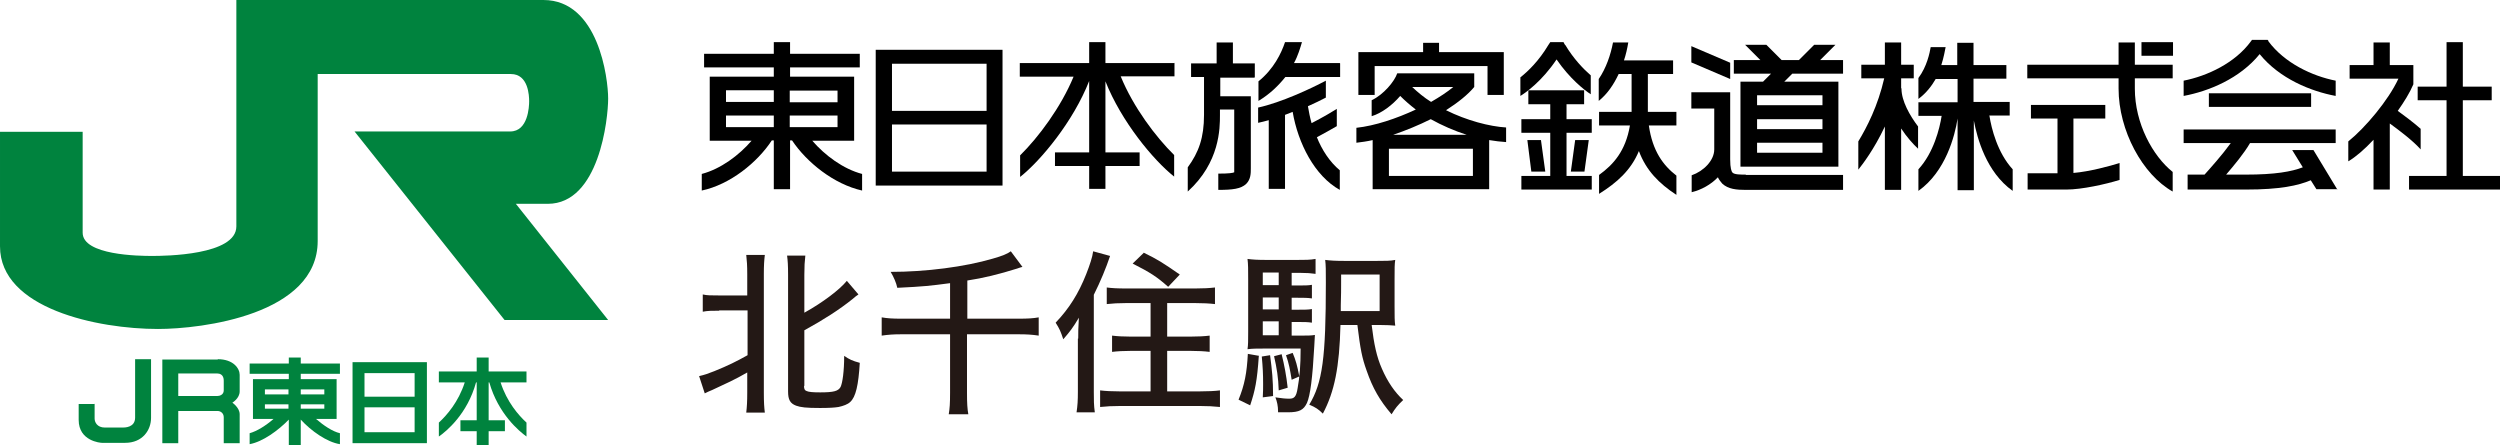
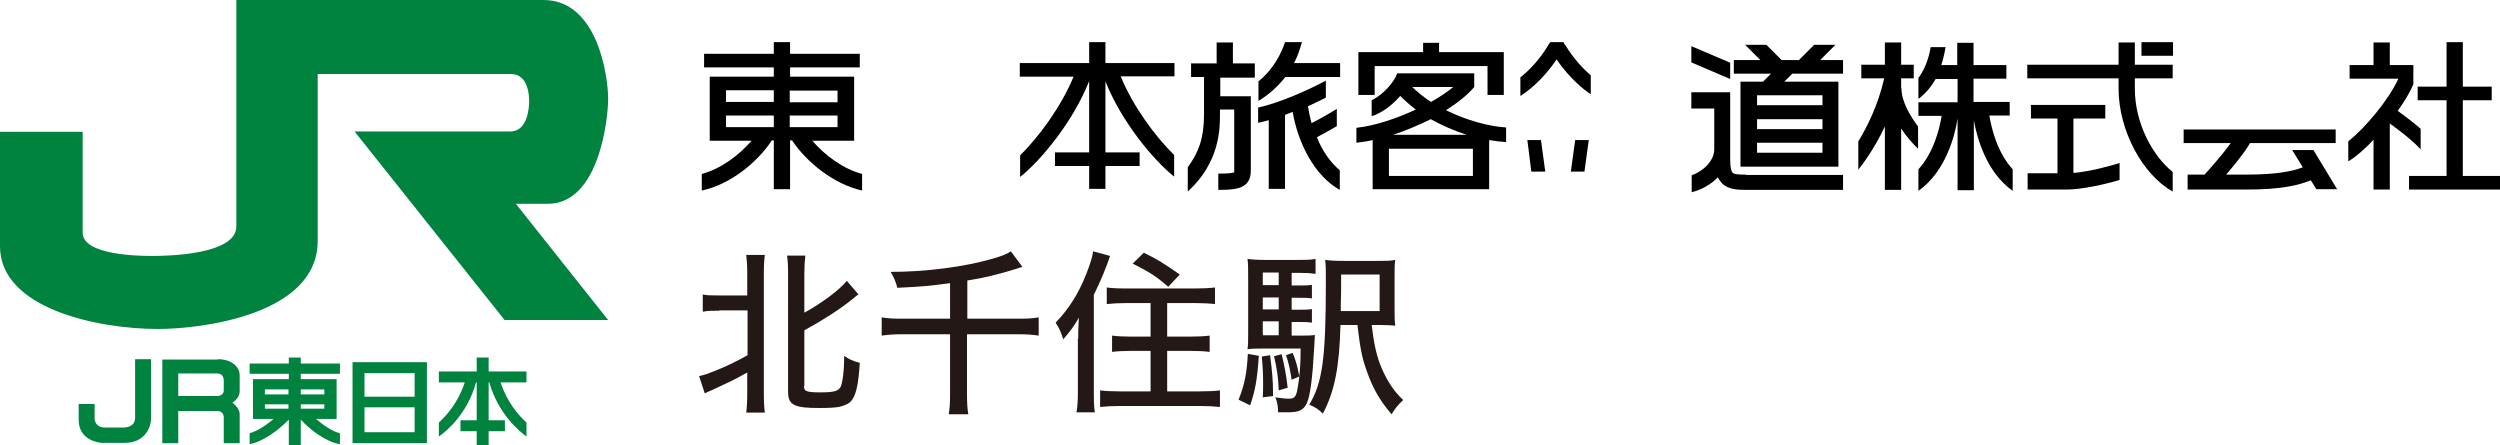
<svg xmlns="http://www.w3.org/2000/svg" id="_レイヤー_2" viewBox="0 0 75.31 13.42">
  <defs>
    <style>.cls-1{fill:#00833e;}.cls-2{fill:#231815;}</style>
  </defs>
  <g id="_デザイン">
    <path class="cls-2" d="M21.66,9.36c-.21,0-.34,0-.49.03v-.52c.13.03.24.03.49.03h.85v-.64c0-.26-.01-.41-.03-.58h.56c-.02.16-.03.31-.03.58v3.57c0,.29.01.44.03.6h-.56c.02-.17.03-.33.03-.61v-.6c-.36.21-.65.34-1.06.53-.08.03-.16.07-.22.1l-.17-.52c.17-.04.26-.07.46-.15.42-.17.66-.29,1-.48v-1.35h-.85ZM24.22,11.62c0,.1.02.14.08.16.06.03.2.04.41.04.41,0,.54-.04.61-.16.06-.12.11-.48.11-.94.16.11.25.15.47.21-.04.67-.12,1.03-.29,1.18-.07.07-.21.12-.35.15-.12.02-.29.03-.56.03-.42,0-.58-.02-.72-.07-.18-.07-.24-.18-.24-.43v-3.51c0-.29-.01-.43-.03-.58h.55c-.02.17-.03.32-.03.58v1.14c.56-.31,1.07-.7,1.28-.96l.35.41c-.06.04-.09.06-.18.14-.4.32-.85.61-1.45.94v1.68Z" />
    <path class="cls-2" d="M28.62,8.53c-.61.08-.77.1-1.59.14-.03-.15-.11-.33-.2-.48,1.06,0,2.23-.15,3.08-.4.28-.08.43-.14.54-.22l.35.47c-.06.02-.09.02-.16.05-.54.17-1.03.29-1.5.36v1.15h1.55c.27,0,.44-.01.6-.04v.55c-.2-.03-.36-.04-.6-.04h-1.56v1.77c0,.31.01.47.04.64h-.59c.03-.18.04-.33.04-.65v-1.76h-1.47c-.23,0-.38.01-.59.04v-.55c.17.03.33.04.59.04h1.47v-1.08Z" />
    <path class="cls-2" d="M32.48,10.2c0-.16,0-.33.02-.63-.17.29-.27.42-.47.65-.08-.24-.11-.31-.23-.5.41-.43.69-.88.92-1.46.11-.28.19-.52.21-.69l.51.14c-.12.36-.29.77-.49,1.17v2.92c0,.24,0,.41.03.62h-.55c.03-.2.04-.35.04-.62v-1.6ZM33.92,9.13c-.22,0-.41.01-.58.03v-.5c.15.02.31.03.58.03h2.08c.25,0,.43-.01.6-.03v.5c-.17-.02-.37-.03-.59-.03h-.85v1.01h.7c.23,0,.42-.01.58-.03v.49c-.16-.02-.36-.03-.57-.03h-.71v1.22h.98c.24,0,.46-.01.61-.03v.5c-.19-.02-.38-.03-.61-.03h-2.39c-.24,0-.42.01-.61.03v-.5c.16.02.36.03.59.03h.93v-1.22h-.6c-.21,0-.4.01-.56.03v-.49c.16.02.34.03.56.03h.6v-1.01h-.74ZM34.45,7.61c.43.21.57.3,1.09.66l-.35.37c-.35-.31-.54-.43-1.07-.7l.33-.32Z" />
    <path class="cls-2" d="M37.92,10.73c-.05.74-.11,1.03-.26,1.48l-.35-.17c.18-.44.25-.8.28-1.38l.34.06ZM38.91,10.11h.24c.24,0,.35,0,.46-.02q0,.06-.02.36c-.05.92-.12,1.47-.22,1.69-.1.21-.23.28-.57.28-.1,0-.17,0-.3,0,0-.02,0-.02,0-.03,0-.15-.03-.3-.08-.42.2.03.3.04.42.04.15,0,.21-.06.25-.32.06-.33.09-.67.09-1.19h-1.12c-.21,0-.33,0-.48.02.02-.13.02-.26.02-.53v-1.56c0-.32,0-.47-.02-.63.15.02.29.03.59.03h.9c.25,0,.39,0,.56-.03v.45c-.14-.02-.26-.03-.46-.03h-.26v.38h.19c.2,0,.31,0,.42-.02v.41c-.13-.02-.24-.02-.42-.02h-.19v.36h.19c.19,0,.31,0,.42-.02v.41c-.13-.02-.24-.02-.42-.02h-.19v.42ZM38.26,10.7c.06.46.09.74.09,1.23l-.31.04c.01-.19.01-.27.01-.4,0-.31-.01-.5-.04-.83l.25-.04ZM38.52,8.21h-.48v.38h.48v-.38ZM38.52,8.96h-.48v.36h.48v-.36ZM38.04,9.68v.42h.48v-.42h-.48ZM38.61,10.68c.08.32.14.64.18,1l-.27.08c-.01-.38-.06-.68-.14-1.03l.23-.06ZM38.94,10.63c.09.21.14.39.2.71l-.23.1c-.05-.31-.08-.48-.17-.74l.2-.07ZM41.32,9.79c.07.58.15.96.31,1.32.17.39.38.7.64.94-.17.16-.24.25-.35.43-.36-.42-.57-.79-.75-1.31-.14-.39-.19-.64-.28-1.38h-.51c-.03,1.27-.18,2.01-.53,2.67-.13-.13-.22-.19-.41-.27.4-.66.5-1.41.5-3.68,0-.36,0-.52-.02-.68.16.02.3.03.6.03h.94c.29,0,.42,0,.57-.03-.02.13-.02.24-.02.58v.83c0,.29,0,.43.02.57-.1-.01-.26-.02-.48-.02h-.23ZM41.56,9.37v-1.1h-1.16v.25c0,.26,0,.28-.01.68v.07s0,.05,0,.1h1.17Z" />
-     <path d="M26.38,1.5v4.09h3.82V1.5h-3.82ZM29.72,5.17h-2.85v-1.42h2.85v1.42ZM29.72,3.34h-2.85v-1.42h2.85v1.42Z" />
    <path d="M37.8,2.32v-.41h-.66v-.63h-.49v.63h-.77v.41h.39v1.14c0,.69-.16,1.13-.49,1.58v.73c.97-.88.97-1.91.97-2.3v-.17h.43v1.76s0,.1,0,.13c-.04.02-.15.04-.48.04v.49c.43,0,.68-.03.84-.18.14-.14.14-.32.14-.47v-2.17h-.92v-.56h1.03Z" />
    <path d="M40.36,1.9h-1.38c.12-.22.19-.46.24-.63h-.51c-.11.33-.34.81-.8,1.18v.59c.35-.21.61-.47.81-.72h1.65v-.41Z" />
    <path d="M39.66,4.14c.23-.12.45-.25.61-.34v-.52c-.11.07-.41.25-.76.43-.05-.17-.08-.34-.11-.51.2-.09.39-.18.54-.26v-.51c-.45.24-1.35.66-2.04.81v.46c.1-.02.21-.05.32-.08v2.07h.49v-2.23c.08-.03.15-.06.23-.09.16.94.66,1.93,1.42,2.35v-.59c-.3-.25-.54-.61-.7-1.02Z" />
    <polygon points="43.35 1.57 43.35 1.29 42.87 1.29 42.87 1.57 40.92 1.57 40.92 2.86 41.41 2.86 41.41 1.99 44.81 1.99 44.81 2.86 45.3 2.86 45.3 1.57 43.35 1.57" />
    <path d="M45.37,3.84c-.5-.03-1.19-.21-1.81-.52.36-.23.66-.47.85-.7v-.41h-2.32c-.08.24-.41.64-.77.81v.48c.3-.09.62-.33.86-.61.14.14.3.28.47.41-.58.27-1.23.49-1.79.55v.45c.16-.02.32-.04.49-.08v1.48h3.51v-1.48c.18.03.35.05.51.06v-.45ZM42.54,2.62h1.24c-.18.15-.41.3-.67.45-.21-.13-.4-.29-.57-.45ZM44.37,5.3h-2.53v-.82h2.53v.82ZM41.97,4.06c.38-.13.77-.29,1.13-.47.34.19.71.35,1.08.47h-2.21Z" />
    <polygon points="47.73 5.17 47.86 4.22 47.45 4.22 47.32 5.17 47.73 5.17" />
    <polygon points="46.13 5.17 46.01 4.22 46.42 4.22 46.55 5.17 46.13 5.17" />
-     <polygon points="47.95 4 47.95 3.59 47.19 3.59 47.19 3.14 47.72 3.14 47.72 2.72 46.04 2.72 46.04 3.14 46.7 3.14 46.7 3.59 45.83 3.59 45.83 4 46.7 4 46.7 5.3 45.83 5.3 45.83 5.71 47.95 5.71 47.95 5.3 47.19 5.3 47.19 4 47.95 4" />
    <path d="M47.15,1.36s-.04-.06-.05-.09h-.4s-.04.06-.06.09c-.28.47-.61.79-.84.97v.56c.15-.09.65-.44,1.09-1.1.39.57.83.92,1.03,1.05v-.57c-.22-.19-.52-.5-.77-.92Z" />
-     <path d="M50.5,5.29c-.4-.31-.72-.74-.83-1.51h.83v-.41h-.86v-1.14h.76v-.41h-1.48c.06-.18.1-.36.13-.54h-.46c-.07.37-.21.78-.43,1.1v.66c.26-.21.45-.49.6-.81h.39v1.06s0,.06,0,.08h-.98v.41h.93c-.13.77-.5,1.18-.93,1.49v.57c.54-.34.96-.71,1.2-1.29.22.59.61.98,1.13,1.32v-.58Z" />
    <polygon points="50.95 1.88 52.12 2.38 52.12 1.89 50.95 1.39 50.95 1.88" />
    <path d="M55.52,2.22v-.41h-.69l.46-.46h-.64l-.46.46h-.52l-.46-.46h-.64l.46.46h-.8v.41h1.12l-.24.24h-.68v2.56h2.95v-2.56h-1.63l.24-.24h1.53ZM54.9,4.6h-1.97v-.3h1.97v.3ZM54.9,3.89h-1.97v-.3h1.97v.3ZM54.9,3.17h-1.97v-.3h1.97v.3Z" />
    <path d="M52.59,5.26c-.16,0-.34,0-.4-.06-.03-.03-.07-.13-.07-.4v-2.02h-1.17v.49h.69v1.23h0c0,.34-.33.66-.68.78v.51c.29-.07.58-.23.79-.45.03.07.08.13.13.19.18.17.44.19.71.19h2.93v-.45h-2.93Z" />
    <rect x="64.51" y="1.27" width=".95" height=".41" />
    <path d="M65.45,2.36v-.41h-1.14v-.67h-.49v.67h-2.75v.41h2.75v.31c0,1.26.72,2.59,1.63,3.1v-.59c-.6-.48-1.14-1.46-1.14-2.51v-.31h1.14Z" />
    <path d="M62.46,5.21v-1.64h.96v-.41h-2.24v.41h.8v1.65h-.9v.49h1.17c.46,0,1.18-.16,1.6-.29v-.51c-.28.09-.91.26-1.39.3Z" />
-     <rect x="66.54" y="2.81" width="3.08" height=".41" />
-     <path d="M68.34,1.24s-.02-.03-.03-.04h-.47s-.02.03-.03.04c-.48.66-1.32,1.05-2.03,1.19v.46c.75-.14,1.69-.52,2.29-1.26.6.74,1.54,1.12,2.29,1.26v-.46c-.71-.14-1.54-.53-2.03-1.19Z" />
    <path d="M70.41,5.71l-.72-1.19h-.64l.32.52c-.34.13-.83.22-1.72.22h-.59c.24-.28.54-.64.72-.95h2.58v-.41h-4.58v.41h1.42c-.26.36-.62.76-.79.95h-.51v.45h1.76c1.03,0,1.57-.12,1.95-.28l.17.27h.64Z" />
    <polygon points="74.19 5.3 74.19 3.02 75.06 3.02 75.06 2.61 74.19 2.61 74.19 1.27 73.7 1.27 73.7 2.61 72.83 2.61 72.83 3.02 73.7 3.02 73.7 5.3 72.57 5.3 72.57 5.71 75.31 5.71 75.31 5.3 74.19 5.3" />
    <path d="M72.23,3.34c.19-.27.36-.54.47-.8v-.58h-.71v-.68h-.49v.68h-.72v.41h1.47c-.3.65-1,1.48-1.51,1.89v.6c.22-.13.49-.36.76-.65v1.5h.49v-1.99c.26.19.69.51.93.78v-.62c-.24-.21-.51-.41-.69-.54Z" />
    <path d="M57.27,2.65h0v-.29h.38v-.41h-.38v-.67h-.49v.67h-.71v.41h.69c-.19.83-.52,1.47-.78,1.9v.85c.12-.15.47-.6.8-1.3v1.91h.49v-1.85c.17.26.36.47.51.61v-.67c-.25-.33-.5-.77-.5-1.14Z" />
    <path d="M59.92,3.48h.62v-.41h-1.09v-.7h.99v-.41h-.99v-.67h-.49v.67h-.48c.08-.25.11-.45.13-.54h-.45c-.03.17-.11.58-.37.93v.63c.23-.17.4-.39.52-.6h.66v.7h-1.18v.41h.7c-.06.38-.24,1.11-.7,1.61v.65c.82-.58,1.1-1.66,1.18-2.18v2.16h.49v-2.1c.1.54.38,1.56,1.17,2.12v-.65c-.46-.5-.64-1.23-.7-1.61Z" />
    <path d="M35.39,1.9h-2.09v-.63h-.49v.63h-2.09v.41h1.62c-.38.92-1.06,1.83-1.61,2.37v.65c.63-.5,1.6-1.67,2.08-2.89v2.15h-1.03v.41h1.03v.69h.49v-.69h1.03v-.41h-1.03v-2.14c.48,1.21,1.44,2.37,2.07,2.87v-.65c-.55-.54-1.23-1.44-1.61-2.37h1.62v-.41Z" />
    <path d="M24.47,4.24h1.26v-1.93h-1.93v-.28h2.1v-.41h-2.1v-.35h-.49v.35h-2.1v.41h2.1v.28h-1.93v1.93h1.26c-.38.44-.93.85-1.5,1v.5c.85-.18,1.67-.84,2.11-1.51h.06v1.47h.49v-1.47h.06c.44.66,1.26,1.32,2.11,1.51v-.5c-.57-.15-1.12-.56-1.5-1ZM23.31,3.83h-1.44v-.35h1.44v.35ZM23.31,3.07h-1.44v-.35h1.44v.35ZM23.79,2.73h1.44v.35h-1.44v-.35ZM23.79,3.83v-.35h1.44v.35h-1.44Z" />
    <path class="cls-1" d="M2.84,12.17h-.47s0-.21,0,.48c0,.64.66.69.7.69h.7c.53,0,.78-.39.78-.75v-1.77h-.48v1.76c0,.3-.31.3-.38.3h-.53c-.24,0-.31-.17-.31-.27v-.45Z" />
    <path class="cls-1" d="M6.56,10.83h-1.67v2.52h.48v-.97h1.18c.1,0,.19.07.19.19v.78h.48s0-.68,0-.87c0-.2-.22-.35-.22-.35,0,0,.22-.13.22-.34v-.5c0-.19-.19-.47-.66-.47ZM6.74,11.76c0,.13-.12.17-.2.17h-1.17v-.68h1.17c.2,0,.2.18.2.22v.28Z" />
    <path class="cls-1" d="M10.24,11.26v-.31h-1.18v-.18h-.36v.18h-1.18v.31h1.18v.16h-1.08v1.2h.62c-.23.2-.5.37-.72.43v.33c.39-.07.86-.41,1.18-.74v.78h.36v-.78c.31.34.79.68,1.18.74v-.33c-.22-.05-.49-.23-.72-.43h.62v-1.2h-1.08v-.16h1.18ZM7.98,11.73h.71v.15h-.71v-.15ZM7.98,12.18h.71v.13h-.71v-.13ZM9.77,12.31h-.71v-.13h.71v.13ZM9.77,11.73v.15h-.71v-.15h.71Z" />
    <path class="cls-1" d="M10.62,10.91v2.44h2.24v-2.44h-2.24ZM12.49,13.02h-1.51v-.75h1.51v.75ZM12.49,11.95h-1.51v-.71h1.51v.71Z" />
    <path class="cls-1" d="M15.86,11.19h-1.14v-.42h-.36v.42h-1.14v.33h.78c-.19.59-.54.99-.78,1.21v.42c.23-.16.86-.68,1.12-1.63h.02v1.14h-.49v.33h.49v.43h.36v-.43h.49v-.33h-.49v-1.14h.02c.27.95.9,1.47,1.12,1.63v-.42c-.24-.22-.59-.62-.78-1.21h.78v-.33Z" />
    <path class="cls-1" d="M0,3.97h2.49v3.04c0,.68,1.7.7,2.09.7s2.54-.02,2.54-.89V0h9.25c1.66,0,1.95,2.36,1.95,2.97s-.27,3.17-1.82,3.17-.96,0-.96,0l2.78,3.5h-3.12l-4.52-5.68h4.69c.54,0,.57-.75.57-.91s-.02-.82-.55-.82h-5.82v5.03c0,2.22-3.49,2.65-4.81,2.65-1.81,0-4.76-.61-4.76-2.49v-3.47Z" />
  </g>
</svg>